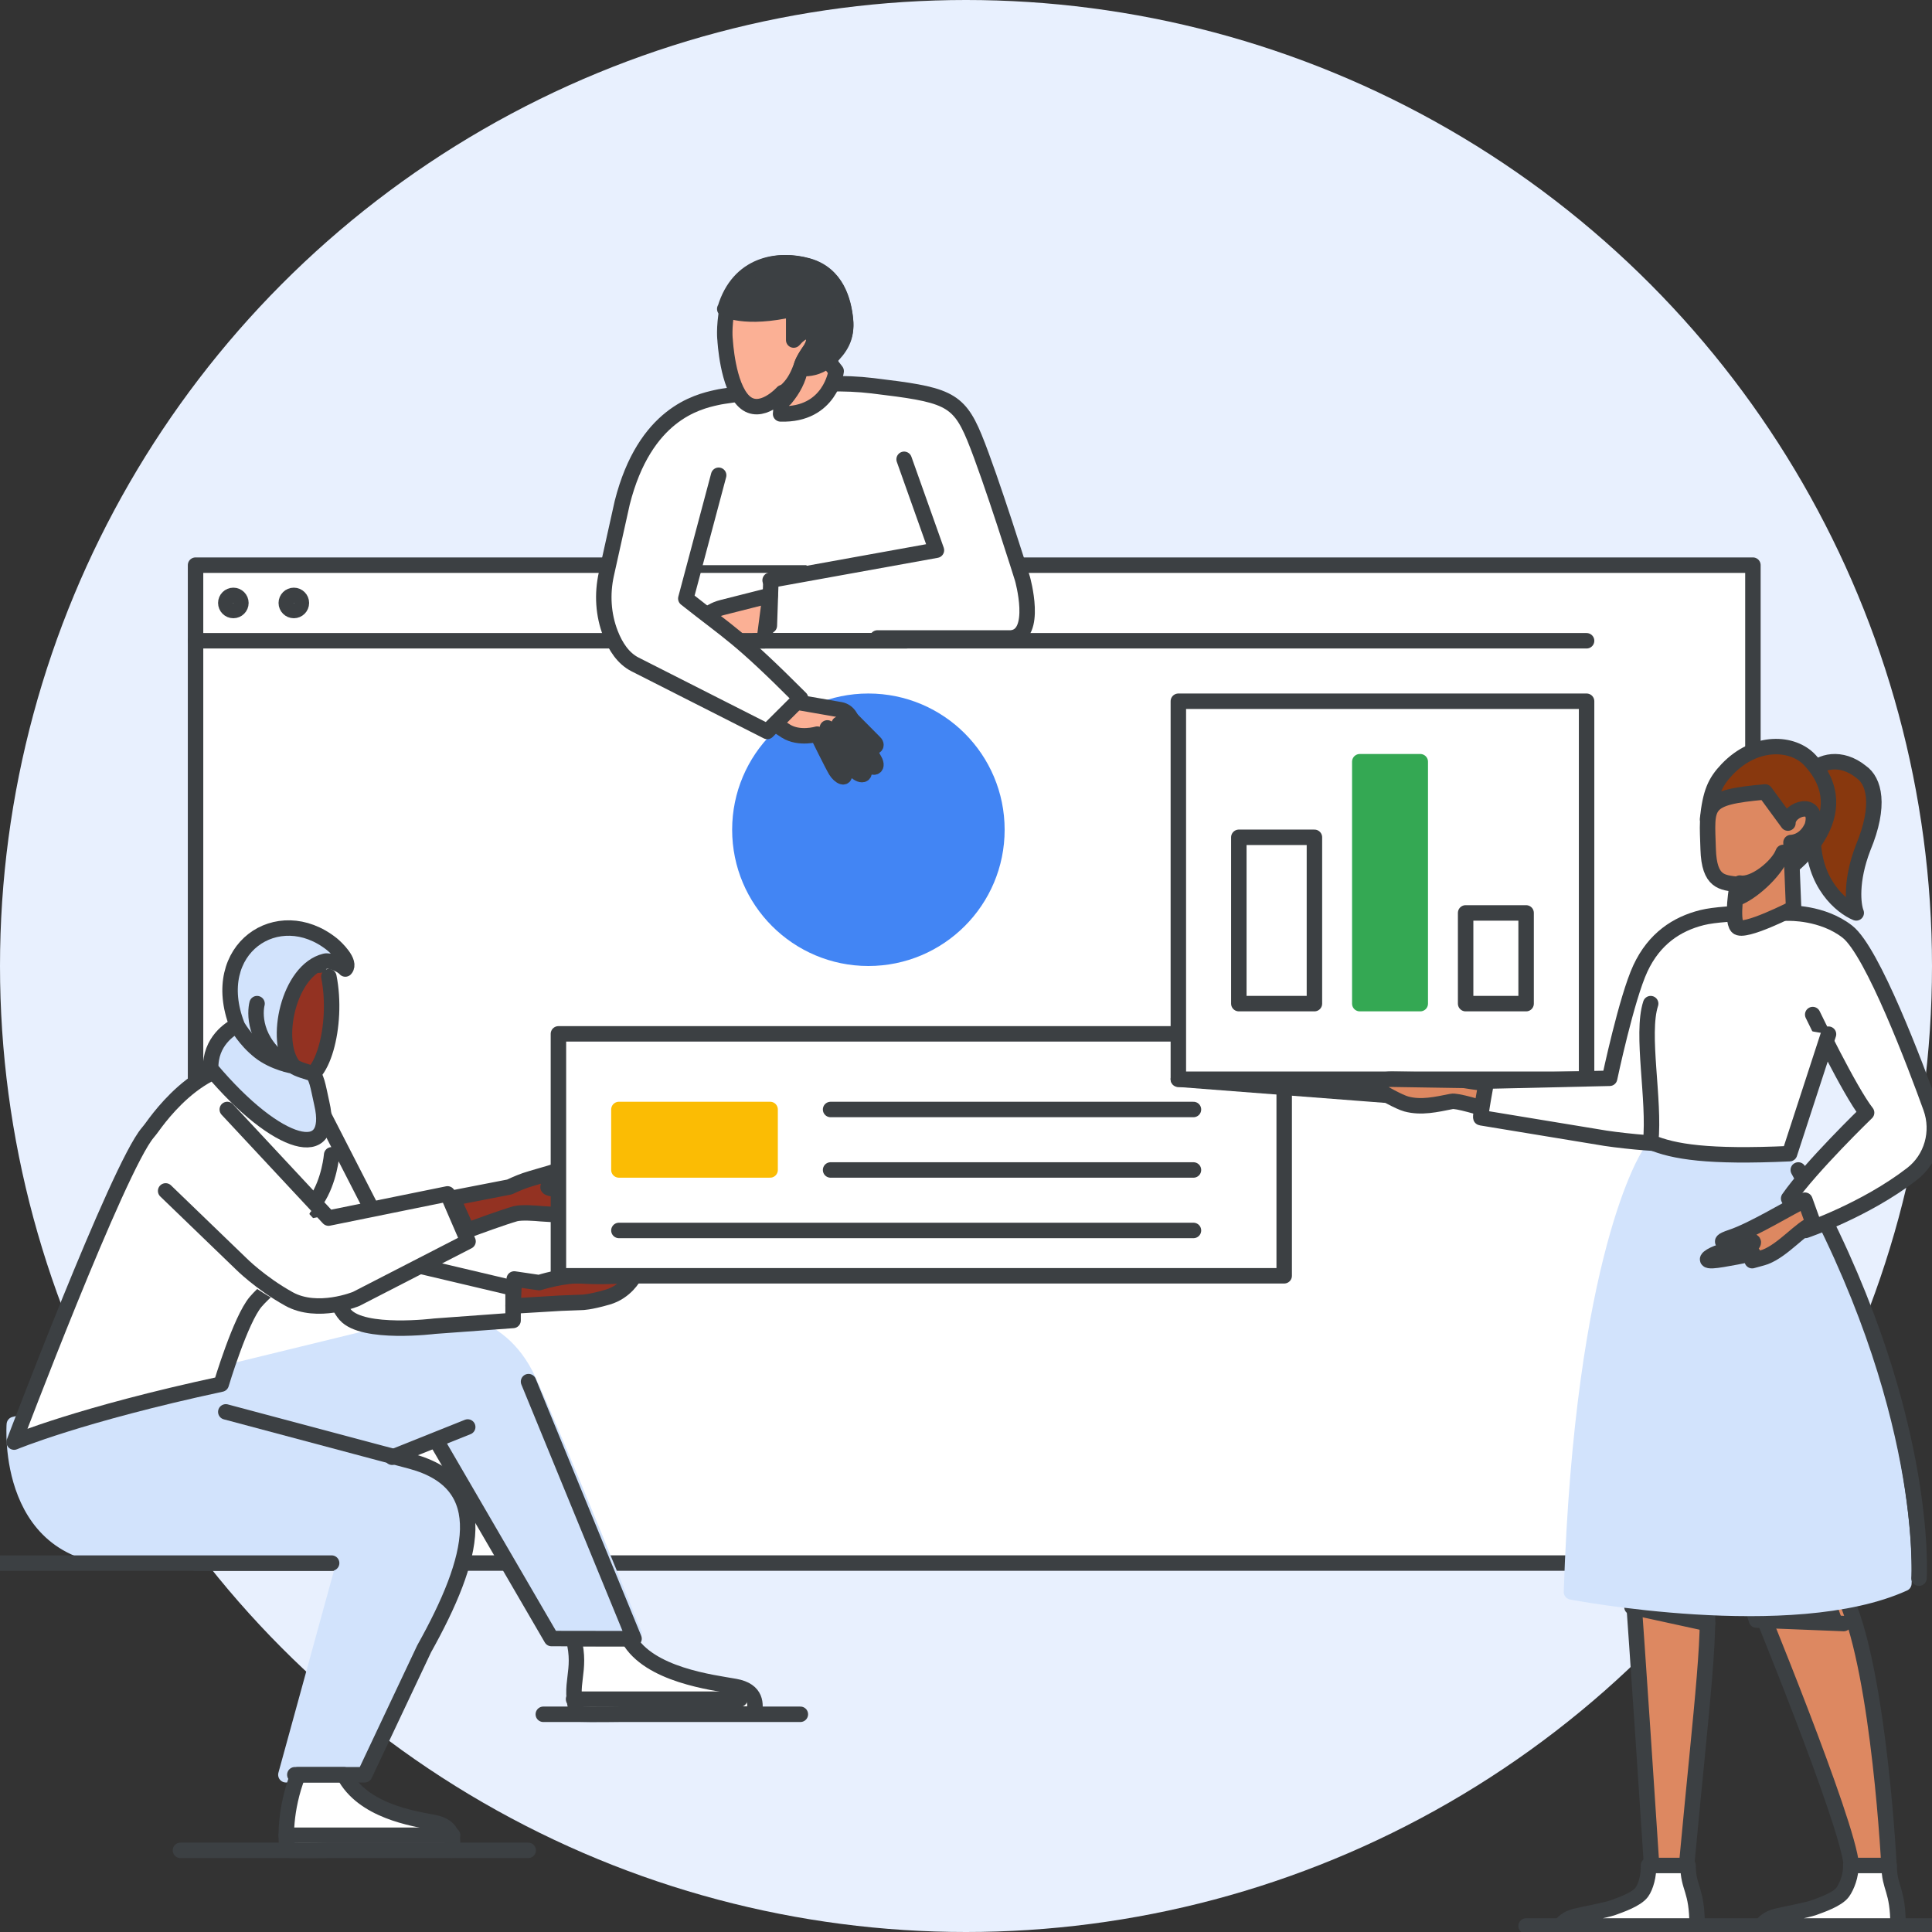
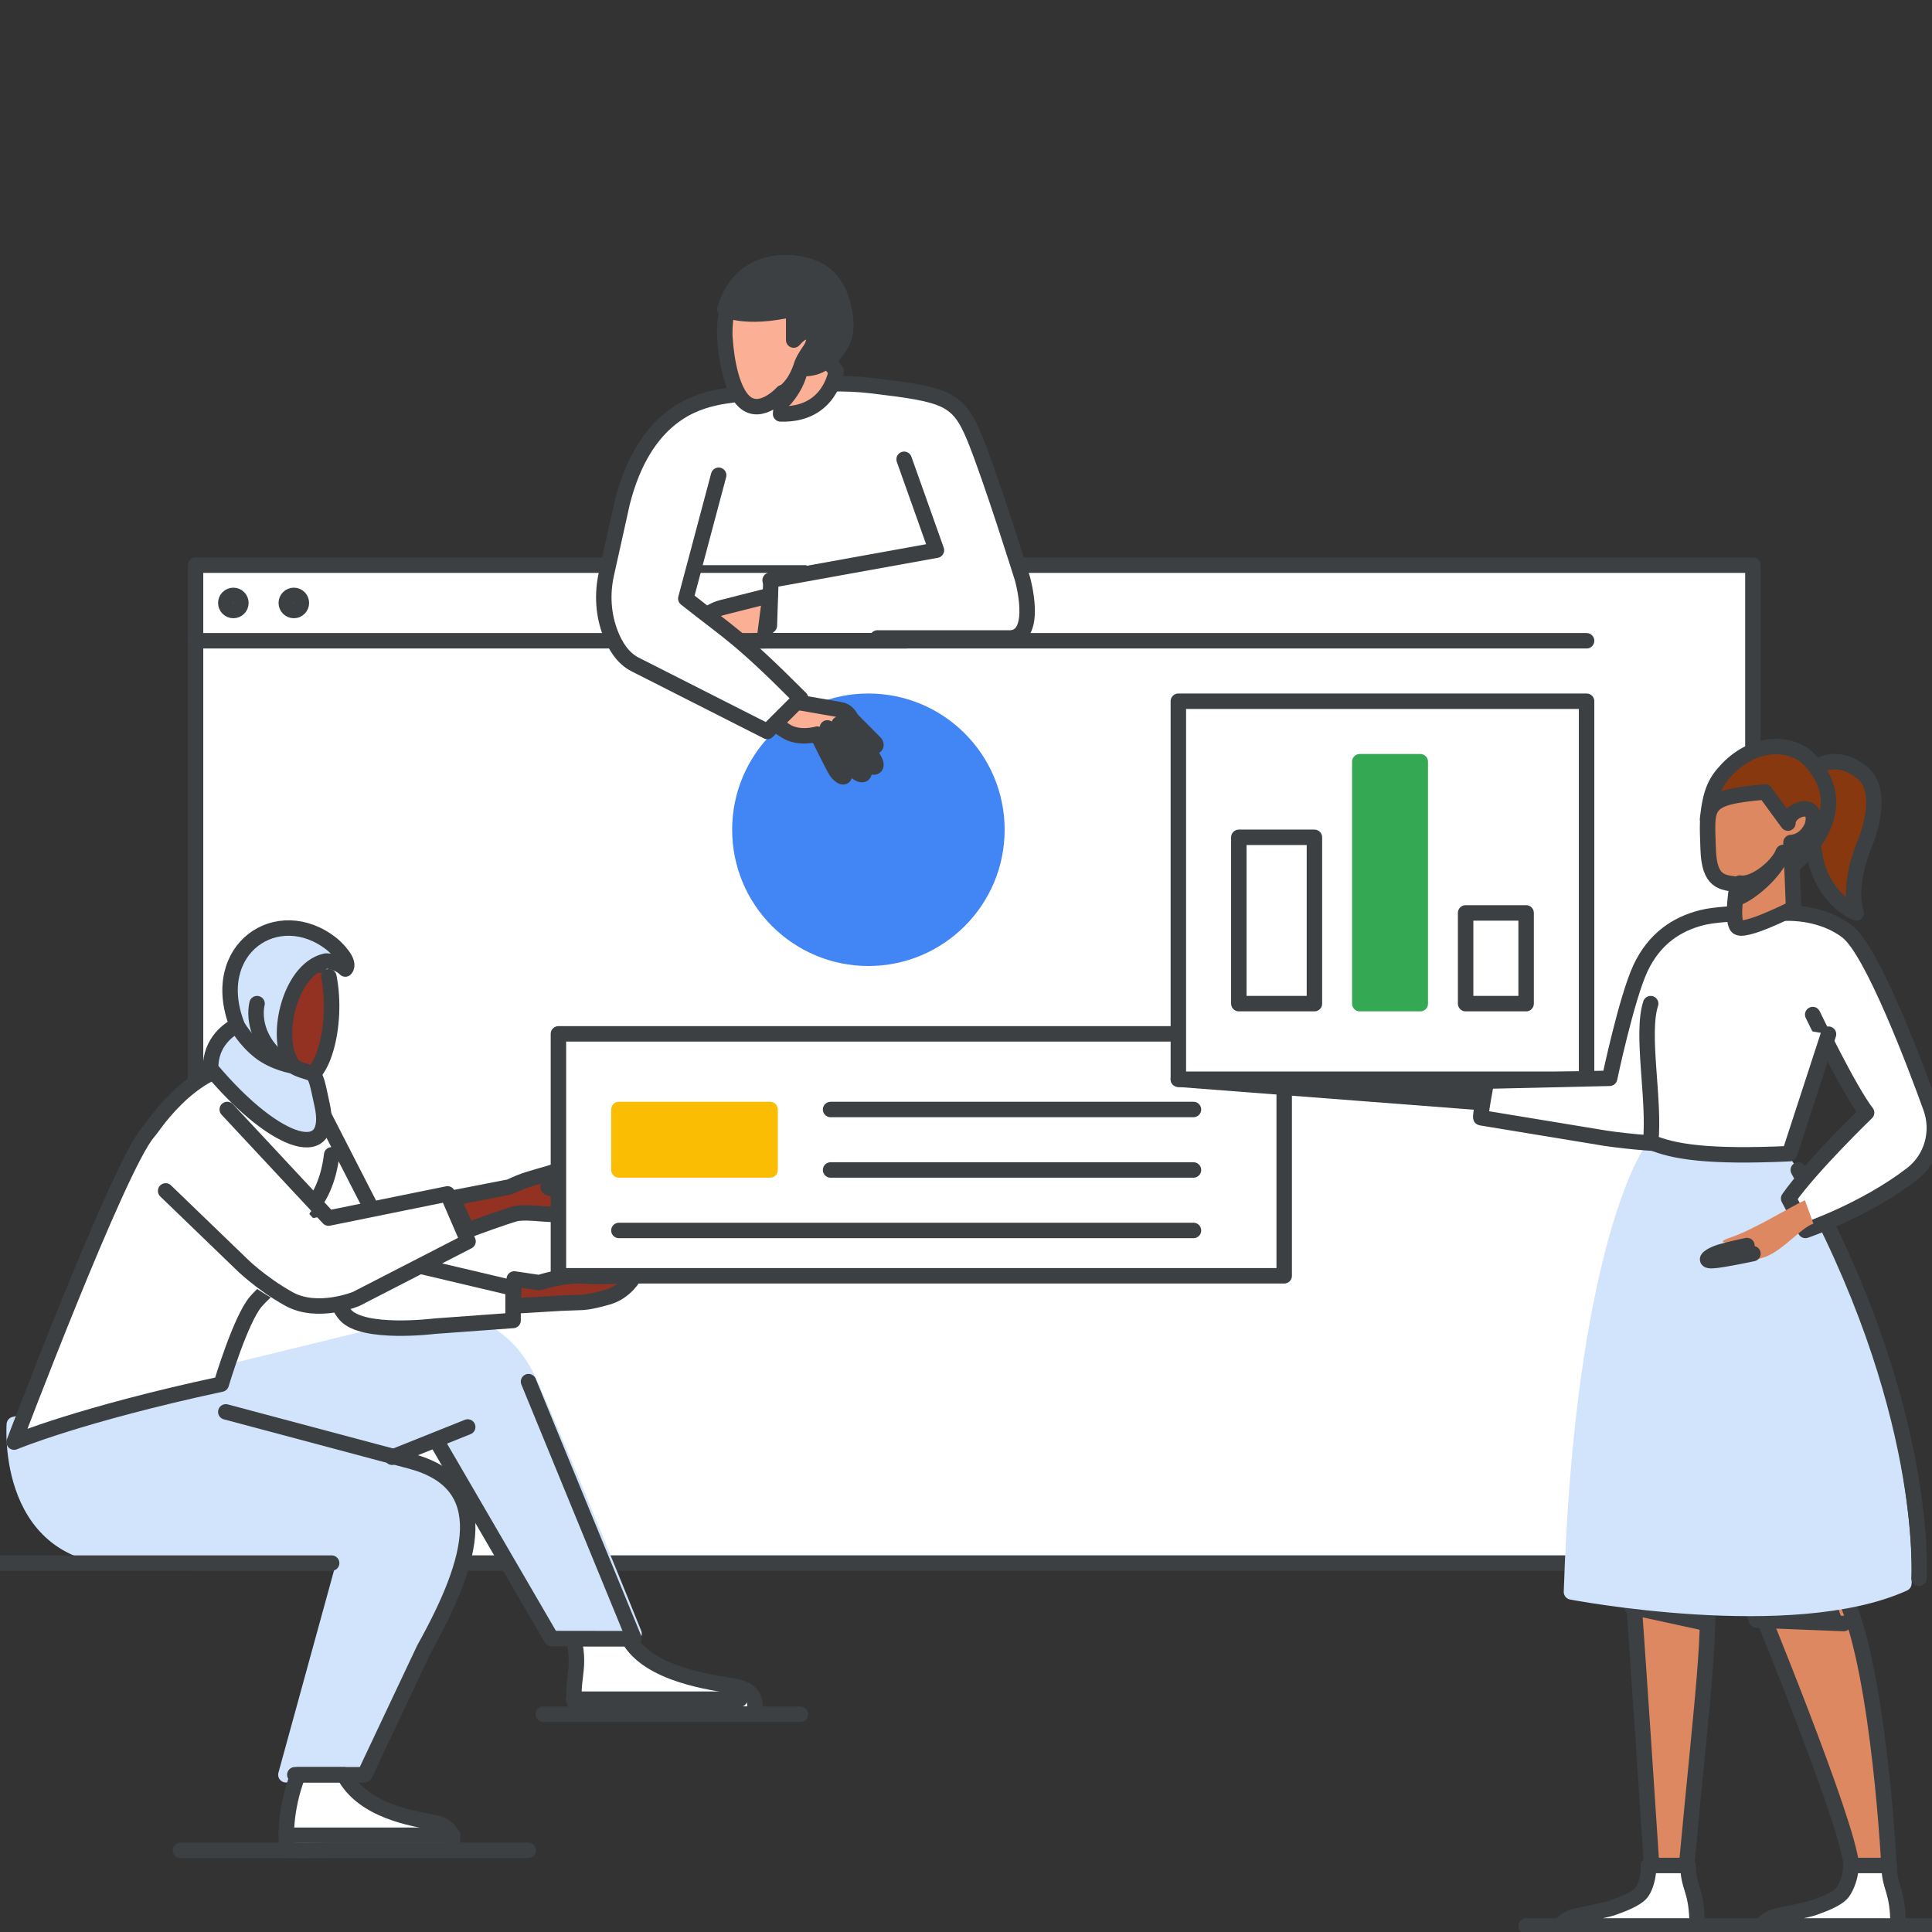
<svg xmlns="http://www.w3.org/2000/svg" xmlns:xlink="http://www.w3.org/1999/xlink" width="125px" height="125px" viewBox="0 0 125 125" version="1.1">
  <rect x="0" y="0" width="125" height="125" fill="#333333" stroke="none" />
  <title>qs-guide-manage team</title>
  <defs>
-     <circle id="path-1" cx="62.5" cy="62.5" r="62.5" />
-   </defs>
+     </defs>
  <g id="qs-guide-manage-team" stroke="none" stroke-width="1" fill="none" fill-rule="evenodd">
    <g id="Rectangle">
      <mask id="mask-2" fill="white">
        <use xlink:href="#path-1" />
      </mask>
      <use id="Mask" fill="#E8F0FE" xlink:href="#path-1" />
    </g>
    <g id="Misc-hero" transform="translate(-3, 17)">
      <polygon id="Path" stroke="#3C4043" fill="#FFFFFF" fill-rule="nonzero" stroke-linecap="round" stroke-linejoin="round" points="116.413 19.565 15.652 19.565 15.652 84.13 116.413 84.13" />
      <polygon id="Path" stroke="#D2E3FC" fill="#D2E3FC" fill-rule="nonzero" stroke-linecap="round" stroke-linejoin="round" points="15.652 73.37 33.261 74.303 25.682 77.283" />
      <line x1="105.652" y1="24.458" x2="15.652" y2="24.458" id="Path" stroke="#3C4043" stroke-linecap="round" stroke-linejoin="round" />
      <path d="M18.098,22.5 C18.368,22.5 18.587,22.281 18.587,22.011 C18.587,21.741 18.368,21.522 18.098,21.522 C17.828,21.522 17.609,21.741 17.609,22.011 C17.609,22.281 17.828,22.5 18.098,22.5 Z" id="Path" stroke="#3C4043" stroke-linecap="round" stroke-linejoin="round" />
      <path d="M22.011,22.5 C22.281,22.5 22.5,22.281 22.5,22.011 C22.5,21.741 22.281,21.522 22.011,21.522 C21.741,21.522 21.522,21.741 21.522,22.011 C21.522,22.281 21.741,22.5 22.011,22.5 Z" id="Path" stroke="#3C4043" stroke-linecap="round" stroke-linejoin="round" />
      <line x1="101.739" y1="107.61" x2="135" y2="107.61" id="Path" stroke="#3C4043" stroke-linecap="round" stroke-linejoin="round" />
      <line x1="14.674" y1="102.718" x2="37.174" y2="102.718" id="Path" stroke="#3C4043" stroke-linecap="round" stroke-linejoin="round" />
      <polygon id="Path" stroke="#3C4043" fill="#3C4043" fill-rule="nonzero" stroke-linecap="round" stroke-linejoin="round" points="4.644 75.326 3.913 75.414 4.891 76.304" />
      <path d="M3.913,75.307 L4.891,75.347 L3.913,75.307 Z" id="Path" stroke="#3C4043" fill="#3C4043" fill-rule="nonzero" stroke-linecap="round" stroke-linejoin="round" />
      <path d="M31.23,75.718 L38.674,88.692 L44.022,88.695 C44.022,88.695 39.131,76.543 37.185,72.301 C35.239,68.06 31.266,68.491 31.266,68.491 L3.927,75.16 C3.927,75.16 3.239,84.154 11.616,83.745 C19.934,83.745 25.421,83.546 25.421,83.546 L21.496,97.826 L26.003,97.826 L32.13,84.834 C32.13,84.834 34.643,79.12 28.995,77.592 C22.074,75.721 17.037,74.404 17.037,74.404" id="Path" fill="#D2E3FC" fill-rule="nonzero" />
      <path d="M31.23,75.718 L38.674,88.692 L44.022,88.695 C44.022,88.695 39.131,76.543 37.185,72.301 C35.239,68.06 31.266,68.491 31.266,68.491 L3.927,75.16 C3.927,75.16 3.239,84.154 11.616,83.745 C19.934,83.745 25.421,83.546 25.421,83.546 L21.496,97.826 L26.003,97.826 L32.13,84.834 C32.13,84.834 34.643,79.12 28.995,77.592 C22.074,75.721 17.037,74.404 17.037,74.404" id="Path" stroke="#D2E3FC" stroke-linecap="round" stroke-linejoin="round" />
      <path d="M23.482,61.725 C23.583,63.889 20.531,66.068 19.545,67.223 C18.559,68.378 17.313,72.552 17.313,72.552 C8.175,74.515 3.913,76.304 3.913,76.304 C3.913,76.304 10.649,58.52 12.563,56.282 C12.675,56.15 12.78,56.011 12.881,55.872 C13.719,54.716 17.255,50.113 21.459,52.549 C22.597,53.209 23.489,54.225 24.071,55.413 L28.773,64.586 L36.196,66.339 L36.196,68.433 L31.121,68.804 C31.121,68.804 26.494,69.383 25.342,68.07 C24.143,66.713 23.482,61.725 23.482,61.725 Z" id="Path" stroke="#3C4043" fill="#FFFFFF" fill-rule="nonzero" stroke-linecap="round" stroke-linejoin="round" />
      <path d="M16.704,54.783 L23.256,61.81 L30.955,60.245 L32.283,63.317 L25.044,67.04 C25.044,67.04 22.547,68.075 20.69,67.04 C18.83,66.005 17.589,64.752 17.589,64.752 L12.717,60.052" id="Path" fill="#FFFFFF" fill-rule="nonzero" />
      <path d="M17.704,54.783 L24.256,61.81 L31.955,60.245 L33.283,63.317 L26.044,67.04 C26.044,67.04 23.547,68.075 21.69,67.04 C19.83,66.005 18.589,64.752 18.589,64.752 L13.717,60.052" id="Path" stroke="#3C4043" stroke-linecap="round" stroke-linejoin="round" />
      <path d="M35.966,59.797 L32.283,60.513 L33.235,62.609 C33.918,62.352 35.494,61.776 36.341,61.529 C36.757,61.423 37.636,61.493 38.017,61.529 C38.398,61.562 38.984,61.582 38.984,61.582 C38.984,61.582 39.958,61.49 40.459,60.993 C40.96,60.496 40.766,60.735 41.603,60.218 C42.439,59.701 41.98,59.692 41.486,59.629 C40.992,59.566 40.029,59.797 40.029,59.797 C40.029,59.797 38.949,59.976 38.645,59.897 C38.342,59.817 38.444,59.784 38.645,59.635 C38.846,59.486 39.655,59.261 39.655,59.261 L39.655,58.701 C39.348,58.662 38.748,58.837 38.585,58.894 C38.423,58.95 37.435,59.218 36.987,59.37 C36.539,59.523 35.966,59.797 35.966,59.797 Z" id="Path" stroke="#3C4043" fill="#933222" fill-rule="nonzero" stroke-linecap="round" stroke-linejoin="round" />
      <path d="M36.271,65.749 L37.882,65.986 C37.882,65.986 39.482,65.472 40.65,65.552 C41.821,65.632 43.222,65.548 43.222,65.548 L44.022,65.574 C44.022,65.574 43.507,66.577 42.311,66.924 C41.114,67.27 40.657,67.263 40.657,67.263 L39.296,67.314 L36.196,67.5 L36.271,65.749 Z" id="Path" stroke="#3C4043" fill="#933222" fill-rule="nonzero" stroke-linecap="round" stroke-linejoin="round" />
      <path d="M31.072,100.916 C29.722,100.658 26.474,100.174 25.251,97.826 L22.282,97.826 C21.402,100.092 21.479,102.101 21.583,102.702 C22.359,102.736 24.378,102.702 24.378,102.702 C24.378,102.702 30.121,102.7 32.238,102.702 C32.326,102.104 32.421,101.173 31.072,100.916 Z" id="Path" stroke="#3C4043" fill="#FFFFFF" fill-rule="nonzero" stroke-linecap="round" stroke-linejoin="round" />
      <line x1="32.283" y1="101.74" x2="21.522" y2="101.74" id="Path" stroke="#3C4043" stroke-linecap="round" stroke-linejoin="round" />
      <line x1="38.152" y1="93.914" x2="54.783" y2="93.914" id="Path" stroke="#3C4043" stroke-linecap="round" stroke-linejoin="round" />
-       <path d="M50.548,92.112 C49.099,91.854 44.984,91.37 43.671,89.022 L40.109,89.022 C40.671,91.189 39.734,91.911 40.362,93.898 C41.195,93.932 43.362,93.898 43.362,93.898 C43.362,93.898 49.527,93.896 51.8,93.898 C51.895,93.3 51.996,92.369 50.548,92.112 Z" id="Path" stroke="#3C4043" fill="#FFFFFF" fill-rule="nonzero" stroke-linecap="round" stroke-linejoin="round" />
+       <path d="M50.548,92.112 C49.099,91.854 44.984,91.37 43.671,89.022 L40.109,89.022 C40.671,91.189 39.734,91.911 40.362,93.898 C43.362,93.898 49.527,93.896 51.8,93.898 C51.895,93.3 51.996,92.369 50.548,92.112 Z" id="Path" stroke="#3C4043" fill="#FFFFFF" fill-rule="nonzero" stroke-linecap="round" stroke-linejoin="round" />
      <line x1="50.87" y1="92.936" x2="40.109" y2="92.936" id="Path" stroke="#3C4043" stroke-linecap="round" stroke-linejoin="round" />
      <path d="M23.677,45.446 L19.897,45 L18.587,49.51 L21.297,52.826 L22.284,52.782 C23.812,53.29 24.903,49.322 24.277,46.19" id="Path" fill="#933222" fill-rule="nonzero" />
      <path d="M23.677,45.446 L19.897,45 L18.587,49.51 L21.297,52.826 L22.284,52.782 C23.812,53.29 24.903,49.322 24.277,46.19" id="Path" stroke="#3C4043" stroke-linecap="round" stroke-linejoin="round" />
      <polygon id="Path" fill="#D2E3FC" fill-rule="nonzero" points="17.609 50.336 18.354 48.913 20.031 49.091 21.522 52.826" />
      <path d="M21.989,51.975 C22.133,52.152 23.099,52.418 23.099,52.418 C23.482,52.524 23.572,53.282 23.822,54.398 C24.705,58.176 21.008,57.35 16.632,52.148 C16.583,50.368 17.916,49.541 18.337,49.339 C18.337,49.339 18.837,50.274 19.784,51.025 C20.731,51.776 21.989,51.975 21.989,51.975 Z M21.989,51.975 C20.678,50.368 21.674,45.767 24.027,45.192 C24.281,45.121 25.027,45.339 25.342,45.695 C25.739,45.26 24.751,44.31 24.474,44.088 C20.989,41.32 16.42,44.392 18.34,49.331" id="Shape" fill="#D2E3FC" fill-rule="nonzero" />
      <path d="M21.989,51.975 C22.133,52.152 23.099,52.418 23.099,52.418 C23.482,52.524 23.572,53.282 23.822,54.398 C24.705,58.176 21.008,57.35 16.632,52.148 C16.583,50.368 17.916,49.541 18.337,49.339 C18.337,49.339 18.837,50.274 19.784,51.025 C20.731,51.776 21.989,51.975 21.989,51.975 Z M21.989,51.975 C20.678,50.368 21.674,45.767 24.027,45.192 C24.281,45.121 25.027,45.339 25.342,45.695 C25.739,45.26 24.751,44.31 24.474,44.088 C20.989,41.32 16.42,44.392 18.34,49.331" id="Shape" stroke="#3C4043" stroke-linecap="round" stroke-linejoin="round" />
      <path d="M21.522,51.848 C19.351,50.377 19.498,48.463 19.631,47.935" id="Path" stroke="#3C4043" stroke-linecap="round" stroke-linejoin="round" />
      <line x1="24.457" y1="84.132" x2="0" y2="84.132" id="Path" stroke="#3C4043" stroke-linecap="round" stroke-linejoin="round" />
      <polyline id="Path" fill="#D2E3FC" fill-rule="nonzero" points="31.304 76.333 38.681 89.014 44.022 89.022 37.196 72.391" />
      <polyline id="Path" stroke="#3C4043" stroke-linecap="round" stroke-linejoin="round" points="31.304 76.333 38.681 89.014 44.022 89.022 37.196 72.391" />
      <line x1="33.261" y1="75.326" x2="28.37" y2="77.283" id="Path" stroke="#3C4043" stroke-linecap="round" stroke-linejoin="round" />
      <path d="M17.609,74.348 L29.6,77.544 C34.966,78.995 33.712,83.823 30.44,89.682 L26.595,97.826 L22.076,97.826" id="Path" stroke="#3C4043" stroke-linecap="round" stroke-linejoin="round" />
      <path d="M24.457,57.717 C24.457,57.717 24.323,59.389 23.478,60.652" id="Path" stroke="#3C4043" stroke-linecap="round" stroke-linejoin="round" />
      <path d="M59.185,45 C63.777,45 67.5,41.277 67.5,36.685 C67.5,32.092 63.777,28.37 59.185,28.37 C54.592,28.37 50.87,32.092 50.87,36.685 C50.87,41.277 54.592,45 59.185,45 Z" id="Path" stroke="#4285F4" fill="#4285F4" fill-rule="nonzero" stroke-linecap="round" stroke-linejoin="round" />
      <polygon id="Path" fill="#FFFFFF" fill-rule="nonzero" points="49.243 11.739 46.957 19.565 55.761 19.565" />
      <polygon id="Path" stroke="#3C4043" fill="#FBB095" fill-rule="nonzero" stroke-linecap="round" stroke-linejoin="round" points="51.727 1.957 56.739 3.785 56.739 7.826 51.871 7.826 50.87 4.57 50.87 3.31" />
      <path d="M52.826,21.522 L52.442,24.457 L47.935,24.457 C47.935,24.457 47.98,23.675 48.112,23.325 C48.194,23.101 48.699,22.779 49.052,22.579 C49.263,22.457 49.489,22.366 49.726,22.307 L52.826,21.522 Z" id="Path" stroke="#3C4043" fill="#FBB095" fill-rule="nonzero" stroke-linecap="round" stroke-linejoin="round" />
      <path d="M56.739,29.391 C56.739,29.391 57.973,30.363 58.793,30.963 C59.584,31.542 59.815,31.254 59.595,31.045 L57.951,29.387 C57.556,29.334 57.149,29.334 56.739,29.391 Z" id="Path" stroke="#3C4043" fill="#3C4043" fill-rule="nonzero" stroke-linecap="round" stroke-linejoin="round" />
      <path d="M52.826,29.486 C52.826,29.486 52.982,29.763 53.851,30.304 C54.716,30.844 55.876,30.498 55.876,30.498 C55.876,30.498 56.855,32.494 57.084,32.869 C57.312,33.243 57.8,33.499 57.582,32.919 L56.53,30.095 C56.53,30.095 57.752,32.148 58.181,32.707 C58.61,33.265 59.105,33.233 58.832,32.735 L57.288,29.846 C57.288,29.846 58.375,31.352 58.89,32.101 C59.403,32.851 59.887,32.739 59.576,32.181 L57.994,29.363 C57.862,29.129 57.634,28.967 57.378,28.92 L54.245,28.376 C53.653,28.268 52.826,29.486 52.826,29.486 Z" id="Path" stroke="#3C4043" fill="#FBB095" fill-rule="nonzero" stroke-linecap="round" stroke-linejoin="round" />
      <path d="M59.769,24.276 L64.091,24.276 L68.413,24.276 C70.195,24.131 69.154,20.444 69.154,20.444 C69.154,20.444 67.105,13.887 66.046,11.311 C64.987,8.735 64.177,8.526 59.455,7.958 C55.717,7.507 51.831,8.338 50.347,8.558 C49.904,8.622 49.67,8.65 49.339,8.724 C48.143,8.994 44.714,9.775 43.259,15.523 L42.233,20.139 C41.944,21.431 42.024,22.779 42.506,24.01 C42.823,24.819 43.317,25.6 44.091,25.99 C47.808,27.874 52.641,30.326 52.641,30.326 L54.795,28.179 C50.754,24.131 50.25,24.007 47.372,21.725 L49.497,13.749" id="Path" fill="#FFFFFF" fill-rule="nonzero" />
      <path d="M59.769,24.276 L64.091,24.276 L68.413,24.276 C70.195,24.131 69.154,20.444 69.154,20.444 C69.154,20.444 67.105,13.887 66.046,11.311 C64.987,8.735 64.177,8.526 59.455,7.958 C55.717,7.507 51.831,8.338 50.347,8.558 C49.904,8.622 49.67,8.65 49.339,8.724 C48.143,8.994 44.714,9.775 43.259,15.523 L42.233,20.139 C41.944,21.431 42.024,22.779 42.506,24.01 C42.823,24.819 43.317,25.6 44.091,25.99 C47.808,27.874 52.641,30.326 52.641,30.326 L54.795,28.179 C50.754,24.131 50.25,24.007 47.372,21.725 L49.497,13.749" id="Path" stroke="#3C4043" stroke-linecap="round" stroke-linejoin="round" />
      <path d="M50.07,2.907 C50.927,0.074 53.397,-0.33 55.273,0.199 C57.148,0.728 57.58,2.503 57.699,3.634 C57.817,4.769 57.366,5.433 56.687,6.088 C56.558,6.213 56.425,6.314 56.292,6.394 C55.727,6.742 55.169,6.738 54.948,6.717 C54.678,6.69 55.369,5.698 55.369,5.698 C55.369,5.698 55.971,4.925 55.527,4.497 C55.084,4.069 54.42,4.911 54.42,4.911 L54.42,2.934 C51.259,3.669 50.048,2.934 50.048,2.934 C49.808,4.278 49.915,5.002 49.915,5.002 C49.915,5.002 50.07,7.96 51.141,8.973 C52.212,9.985 53.633,8.398 53.633,8.398 L53.504,9.78 C56.724,9.881 57.1,7.013 57.1,7.013 L56.476,6.209" id="Path" fill="#FBB095" fill-rule="nonzero" />
      <path d="M50.07,2.907 C50.927,0.074 53.397,-0.33 55.273,0.199 C57.148,0.728 57.58,2.503 57.699,3.634 C57.817,4.769 57.366,5.433 56.687,6.088 C56.558,6.213 56.425,6.314 56.292,6.394 C55.727,6.742 55.169,6.738 54.948,6.717 C54.678,6.69 55.369,5.698 55.369,5.698 C55.369,5.698 55.971,4.925 55.527,4.497 C55.084,4.069 54.42,4.911 54.42,4.911 L54.42,2.934 C51.259,3.669 50.048,2.934 50.048,2.934 C49.808,4.278 49.915,5.002 49.915,5.002 C49.915,5.002 50.07,7.96 51.141,8.973 C52.212,9.985 53.633,8.398 53.633,8.398 L53.504,9.78 C56.724,9.881 57.1,7.013 57.1,7.013 L56.476,6.209" id="Path" stroke="#3C4043" stroke-linecap="round" stroke-linejoin="round" />
      <polyline id="Path" stroke="#3C4043" stroke-linecap="round" stroke-linejoin="round" points="61.496 12.717 63.587 18.598 52.826 20.543" />
      <line x1="52.877" y1="20.543" x2="52.777" y2="23.478" id="Path" stroke="#3C4043" stroke-linecap="round" stroke-linejoin="round" />
      <line x1="51.848" y1="24.458" x2="61.63" y2="24.458" id="Path" stroke="#3C4043" stroke-linecap="round" stroke-linejoin="round" />
      <path d="M49.914,2.96 C50.788,0.075 53.309,-0.336 55.223,0.203 C57.137,0.741 57.578,2.549 57.698,3.7 C57.819,4.855 57.359,5.532 56.666,6.199 C56.534,6.326 56.398,6.429 56.263,6.51 C55.686,6.865 55.117,6.861 54.891,6.84 C54.616,6.812 55.321,5.802 55.321,5.802 C55.321,5.802 55.935,5.015 55.483,4.579 C55.031,4.143 54.352,5.001 54.352,5.001 L54.352,2.988 C51.127,3.736 49.891,2.988 49.891,2.988" id="Path" fill="#3C4043" fill-rule="nonzero" />
      <path d="M49.914,2.96 C50.788,0.075 53.309,-0.336 55.223,0.203 C57.137,0.741 57.578,2.549 57.698,3.7 C57.819,4.855 57.359,5.532 56.666,6.199 C56.534,6.326 56.398,6.429 56.263,6.51 C55.686,6.865 55.117,6.861 54.891,6.84 C54.616,6.812 55.321,5.802 55.321,5.802 C55.321,5.802 55.935,5.015 55.483,4.579 C55.031,4.143 54.352,5.001 54.352,5.001 L54.352,2.988 C51.127,3.736 49.891,2.988 49.891,2.988" id="Path" stroke="#3C4043" stroke-linecap="round" stroke-linejoin="round" />
      <path d="M53.804,8.329 C54.279,7.93 54.56,7.431 54.783,6.848 C54.663,7.527 54.329,8.177 53.804,8.804 L53.804,8.329 Z" id="Path" stroke="#3C4043" fill="#FFFFFF" fill-rule="nonzero" stroke-linecap="round" stroke-linejoin="round" />
      <polygon id="Path" stroke="#3C4043" fill="#FFFFFF" fill-rule="nonzero" stroke-linecap="round" stroke-linejoin="round" points="86.087 49.891 39.13 49.891 39.13 65.543 86.087 65.543" />
      <polygon id="Path" stroke="#FBBC04" fill="#FBBC04" fill-rule="nonzero" stroke-linecap="round" stroke-linejoin="round" points="52.826 54.783 43.043 54.783 43.043 58.696 52.826 58.696" />
      <line x1="56.739" y1="54.784" x2="80.217" y2="54.784" id="Path" stroke="#3C4043" stroke-linecap="round" stroke-linejoin="round" />
      <line x1="56.739" y1="58.697" x2="80.217" y2="58.697" id="Path" stroke="#3C4043" stroke-linecap="round" stroke-linejoin="round" />
      <line x1="43.043" y1="62.61" x2="80.217" y2="62.61" id="Path" stroke="#3C4043" stroke-linecap="round" stroke-linejoin="round" />
      <polygon id="Path" stroke="#3C4043" fill="#3C4043" fill-rule="nonzero" stroke-linecap="round" stroke-linejoin="round" points="79.239 52.826 104.382 52.826 104.674 54.783" />
      <polygon id="Path" stroke="#3C4043" fill="#FFFFFF" fill-rule="nonzero" stroke-linecap="round" stroke-linejoin="round" points="105.652 28.37 79.239 28.37 79.239 52.826 105.652 52.826" />
      <polygon id="Path" stroke="#3C4043" fill="#FFFFFF" fill-rule="nonzero" stroke-linecap="round" stroke-linejoin="round" points="88.043 37.174 83.152 37.174 83.152 47.935 88.043 47.935" />
      <polygon id="Path" stroke="#34A853" fill="#34A853" fill-rule="nonzero" stroke-linecap="round" stroke-linejoin="round" points="94.891 32.283 90.978 32.283 90.978 47.935 94.891 47.935" />
      <polygon id="Path" stroke="#3C4043" fill="#FFFFFF" fill-rule="nonzero" stroke-linecap="round" stroke-linejoin="round" points="101.739 42.065 97.826 42.065 97.826 47.935 101.739 47.935" />
      <path d="M122.782,103.696 C122.6,100.983 116.413,85.973 116.413,85.973 C116.413,85.973 119.195,82.427 121.644,85.173 C124.093,87.919 125.03,100.249 125.217,103.696" id="Path" fill="#DD8861" fill-rule="nonzero" />
      <path d="M122.782,103.696 C122.6,100.983 116.413,85.973 116.413,85.973 C116.413,85.973 119.195,82.427 121.644,85.173 C124.093,87.919 125.03,100.249 125.217,103.696" id="Path" stroke="#3C4043" stroke-linecap="round" stroke-linejoin="round" />
      <polygon id="Path" fill="#FFFFFF" fill-rule="nonzero" points="121.102 46.957 117.391 49.634 117.391 49.84 120.09 50.87 122.283 49.428" />
      <path d="M125.804,107.609 L117,107.609 C117,107.469 117.376,107.116 117.923,106.984 C118.29,106.891 119.898,106.589 120.355,106.426 C120.845,106.247 121.87,105.898 122.221,105.429 C122.482,105.072 122.779,104.324 122.742,103.696 L125.23,103.696 C125.23,105.197 125.804,105.189 125.804,107.609 Z" id="Path" stroke="#3C4043" fill="#FFFFFF" fill-rule="nonzero" stroke-linecap="round" stroke-linejoin="round" />
-       <path d="M93.05,52.826 C91.951,52.826 91.759,53.307 92.128,53.508 C92.445,53.68 93.494,54.293 93.991,54.428 C94.957,54.688 95.921,54.461 96.917,54.263 C97.552,54.108 102.765,56.025 102.717,55.73 C102.629,55.142 102.673,54.674 102.444,53.22 C100.906,53.348 98.935,53.097 97.729,52.9 L93.05,52.826 Z" id="Path" stroke="#3C4043" fill="#DD8861" fill-rule="nonzero" stroke-linecap="round" stroke-linejoin="round" />
      <path d="M109.859,103.696 C109.017,90.809 108.587,84.886 108.587,84.886 C108.587,84.886 112.828,82.859 113.316,85.445 C113.804,88.032 113.131,92.843 112.121,103.696" id="Path" fill="#DD8861" fill-rule="nonzero" />
      <path d="M109.859,103.696 C109.017,90.809 108.587,84.886 108.587,84.886 C108.587,84.886 112.828,82.859 113.316,85.445 C113.804,88.032 113.131,92.843 112.121,103.696" id="Path" stroke="#3C4043" stroke-linecap="round" stroke-linejoin="round" />
-       <polyline id="Path" fill="#3C4043" fill-rule="nonzero" points="113.478 86.166 108.587 86.087 108.587 86.976 113.478 88.043" />
      <polyline id="Path" stroke="#3C4043" stroke-linecap="round" stroke-linejoin="round" points="113.478 86.166 108.587 86.087 108.587 86.976 113.478 88.043" />
      <polyline id="Path" fill="#3C4043" fill-rule="nonzero" points="121.572 86.087 116.413 87.101 116.641 87.818 122.283 88.043" />
      <polyline id="Path" stroke="#3C4043" stroke-linecap="round" stroke-linejoin="round" points="121.572 86.087 116.413 87.101 116.641 87.818 122.283 88.043" />
      <path d="M109.688,57.717 C109.688,57.717 105.394,64.123 104.674,85.997 C104.674,85.997 118.951,88.731 126.18,85.45 C126.18,85.45 126.904,74.146 118.591,58.471 C115.065,58.455 112.217,58.899 109.688,57.717 Z" id="Path" stroke="#D2E3FC" fill="#D2E3FC" fill-rule="nonzero" stroke-linecap="round" stroke-linejoin="round" />
      <path d="M127.158,85.109 C127.158,85.109 127.903,74.042 119.348,58.696" id="Path" stroke="#3C4043" stroke-linecap="round" stroke-linejoin="round" />
      <path d="M120.282,48.642 C120.282,48.642 122.662,53.585 123.769,54.99 C123.769,54.99 120.161,58.479 118.725,60.542 L119.81,62.609 C119.81,62.609 123.64,61.319 126.689,58.97 C127.992,57.97 128.483,56.223 127.924,54.674 C126.942,51.953 124.158,44.559 122.529,43.282 C120.9,42.006 118.725,42.081 118.725,42.081 C118.725,42.081 114.739,41.964 113.116,42.37 C111.493,42.777 110.031,43.729 109.134,45.653 C108.236,47.577 107.142,52.765 107.142,52.765 L99.178,52.947 C99.178,52.947 98.728,55.317 98.816,55.317 L106.395,56.565 C107.504,56.776 110.336,57.05 110.582,56.959 C111.326,56.677 111.487,55.5 111.487,55.5" id="Path" fill="#FFFFFF" fill-rule="nonzero" />
      <path d="M120.282,48.642 C120.282,48.642 122.662,53.585 123.769,54.99 C123.769,54.99 120.161,58.479 118.725,60.542 L119.81,62.609 C119.81,62.609 123.64,61.319 126.689,58.97 C127.992,57.97 128.483,56.223 127.924,54.674 C126.942,51.953 124.158,44.559 122.529,43.282 C120.9,42.006 118.725,42.081 118.725,42.081 C118.725,42.081 114.739,41.964 113.116,42.37 C111.493,42.777 110.031,43.729 109.134,45.653 C108.236,47.577 107.142,52.765 107.142,52.765 L99.178,52.947 C99.178,52.947 98.728,55.317 98.816,55.317 L106.395,56.565 C107.504,56.776 110.336,57.05 110.582,56.959 C111.326,56.677 111.487,55.5 111.487,55.5" id="Path" stroke="#3C4043" stroke-linecap="round" stroke-linejoin="round" />
      <path d="M121.304,49.911 L118.785,57.642 C113.532,57.884 111.275,57.522 109.798,56.891 C110.08,54.16 109.154,49.911 109.798,47.935" id="Path" fill="#FFFFFF" fill-rule="nonzero" />
      <path d="M121.304,49.911 L118.785,57.642 C113.532,57.884 111.275,57.522 109.798,56.891 C110.08,54.16 109.154,49.911 109.798,47.935" id="Path" stroke="#3C4043" stroke-linecap="round" stroke-linejoin="round" />
      <path d="M112.804,107.609 L104,107.609 C104,107.469 104.376,107.116 104.923,106.984 C105.29,106.891 106.898,106.589 107.355,106.426 C107.845,106.247 108.87,105.898 109.221,105.429 C109.482,105.072 109.691,104.324 109.654,103.696 L112.218,103.696 C112.218,105.197 112.804,105.189 112.804,107.609 Z" id="Path" stroke="#3C4043" fill="#FFFFFF" fill-rule="nonzero" stroke-linecap="round" stroke-linejoin="round" />
      <path d="M123.42,32.945 C124.252,33.52 124.692,35.088 123.545,37.845 C122.709,40.014 122.898,41.563 123.098,42.065 C122.168,41.688 120.308,40.18 120.308,37.163 L119.348,35.346 C119.809,35.204 119.68,33.559 120.196,32.945 C120.77,32.261 122.101,31.883 123.42,32.945 Z" id="Path" stroke="#3C4043" fill="#88380E" fill-rule="nonzero" stroke-linecap="round" stroke-linejoin="round" />
      <path d="M118.808,39.13 C118.808,39.13 123.434,35.735 120.091,32.17 C119.006,31.01 116.606,30.837 114.755,32.767 C113.956,33.601 113.661,34.289 113.478,36.001" id="Path" fill="#88380E" fill-rule="nonzero" />
      <path d="M118.808,39.13 C118.808,39.13 123.434,35.735 120.091,32.17 C119.006,31.01 116.606,30.837 114.755,32.767 C113.956,33.601 113.661,34.289 113.478,36.001" id="Path" stroke="#3C4043" stroke-linecap="round" stroke-linejoin="round" />
      <path d="M118.876,37.512 L119.046,41.759 C119.046,41.759 115.807,43.423 115.401,42.963 C114.995,42.502 115.401,40.219 115.401,40.219 C114.435,40.098 113.584,40.098 113.518,37.942 C113.43,35.043 113.151,34.598 117.203,34.239 L118.679,36.254 C118.679,35.303 120.736,34.707 120.253,36.433 C119.79,37.52 118.876,37.512 118.876,37.512 Z" id="Path" stroke="#3C4043" fill="#DD8861" fill-rule="nonzero" stroke-linecap="round" stroke-linejoin="round" />
      <path d="M116.024,63.815 C116.369,63.56 116.686,63.254 116.167,63.311 C115.147,63.427 113.614,63.517 115.027,63.042 C116.443,62.571 118.874,61.061 119.779,60.652 L120.326,62.173 C119.552,62.415 118.393,63.872 117.215,64.321 C116.989,64.407 116.612,64.487 116.364,64.565" id="Path" fill="#DD8861" fill-rule="nonzero" />
-       <path d="M116.024,63.815 C116.369,63.56 116.686,63.254 116.167,63.311 C115.147,63.427 113.614,63.517 115.027,63.042 C116.443,62.571 118.874,61.061 119.779,60.652 L120.326,62.173 C119.552,62.415 118.393,63.872 117.215,64.321 C116.989,64.407 116.612,64.487 116.364,64.565" id="Path" stroke="#3C4043" stroke-linecap="round" stroke-linejoin="round" />
      <path d="M116.413,64.108 C116.413,64.108 114.39,64.541 113.802,64.564 C113.072,64.594 113.725,64.176 114.312,64.001 C114.9,63.822 116.026,63.587 116.026,63.587" id="Path" fill="#DD8861" fill-rule="nonzero" />
      <path d="M116.413,64.108 C116.413,64.108 114.39,64.541 113.802,64.564 C113.072,64.594 113.725,64.176 114.312,64.001 C114.9,63.822 116.026,63.587 116.026,63.587" id="Path" stroke="#3C4043" stroke-linecap="round" stroke-linejoin="round" />
      <path d="M115.435,41.087 C116.178,40.822 117.798,39.558 118.37,38.152 C118.03,39.058 116.475,40.304 115.568,40.135" id="Path" fill="#3C4043" fill-rule="nonzero" />
      <path d="M115.435,41.087 C116.178,40.822 117.798,39.558 118.37,38.152 C118.03,39.058 116.475,40.304 115.568,40.135" id="Path" stroke="#3C4043" stroke-linecap="round" stroke-linejoin="round" />
    </g>
  </g>
</svg>